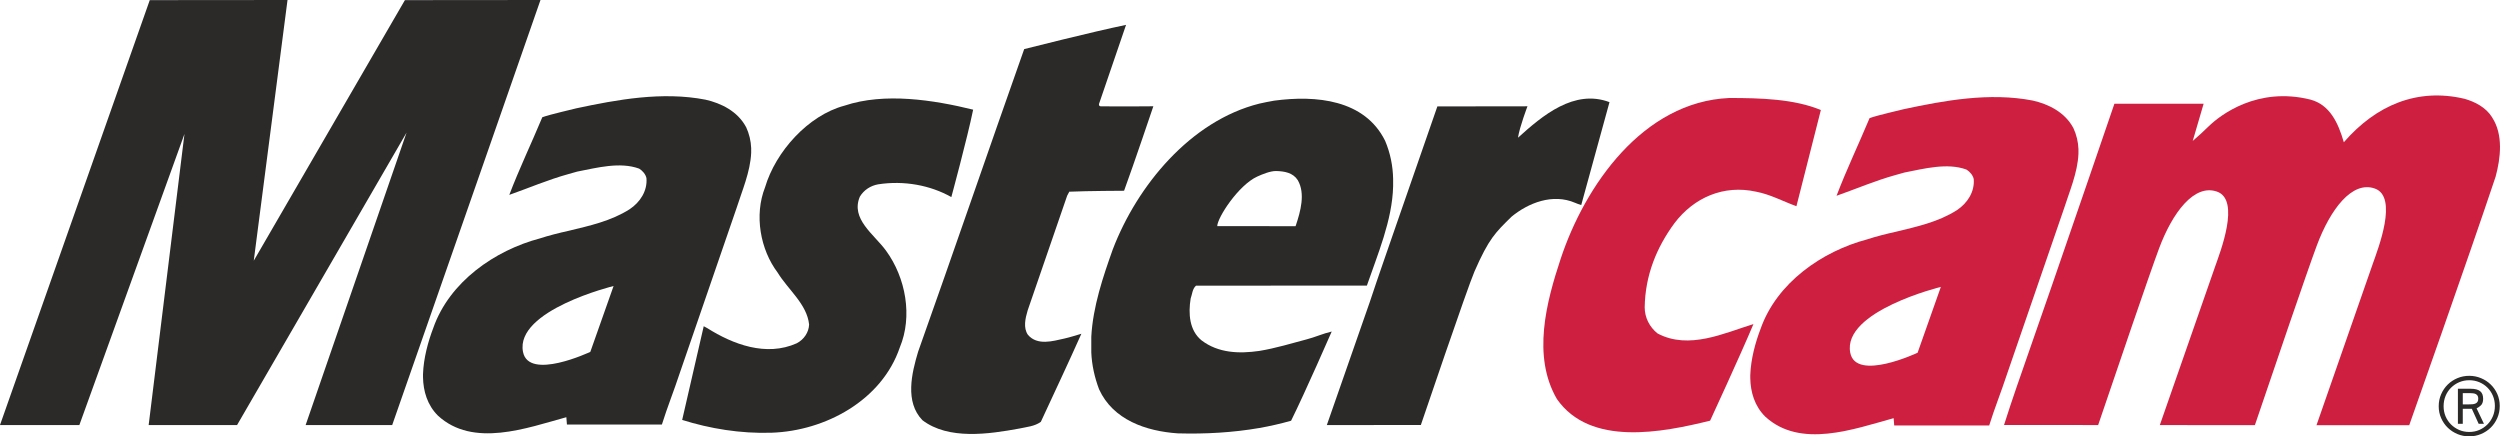
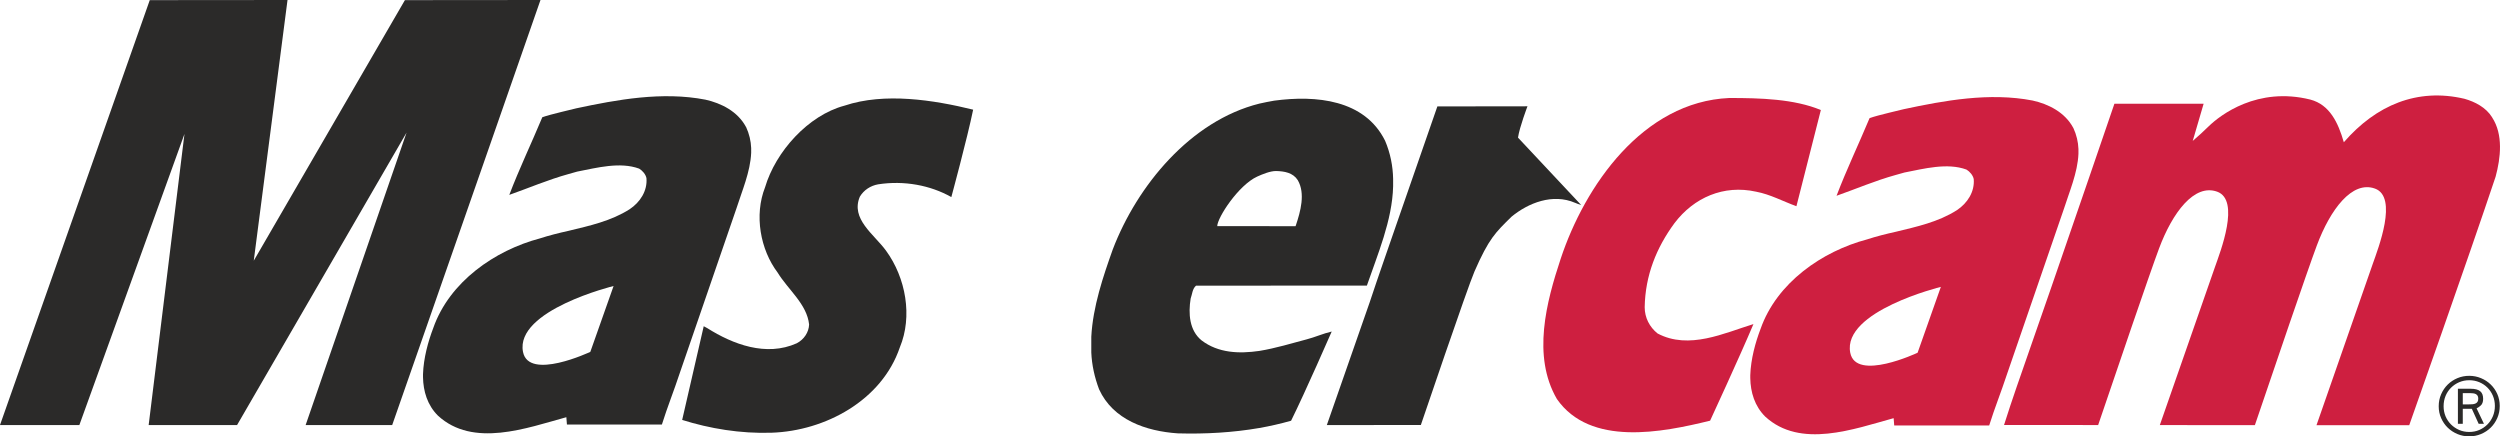
<svg xmlns="http://www.w3.org/2000/svg" xml:space="preserve" width="351.699mm" height="61.386mm" version="1.1" style="shape-rendering:geometricPrecision; text-rendering:geometricPrecision; image-rendering:optimizeQuality; fill-rule:evenodd; clip-rule:evenodd" viewBox="0 0 1452.17 253.46">
  <defs>
    <style type="text/css">
   
    .fil0 {fill:#2B2A29;fill-rule:nonzero}
    .fil1 {fill:#CE1F40;fill-rule:nonzero}
   
  </style>
  </defs>
  <g id="Layer_x0020_1">
    <g id="_1961410221056">
      <path class="fil0" d="M167.01 0l-19.61 151.43 87.8 -151.36 78.75 -0.07c0,0 -57.6,165.34 -86.14,246.91l-50.28 0c5.62,-16.22 58.62,-169.88 58.62,-169.88l-98.45 169.88 -51.35 0 20.8 -169.1 -61.06 169.1 -46.1 0 87 -246.84 80.01 -0.07z" />
      <path class="fil0" d="M565.27 63.71c-3.43,16.69 -12.67,50.76 -12.67,50.76 -12.16,-6.86 -27.41,-9.74 -42.54,-7.4 -4.36,0.78 -8.26,3.27 -10.61,7.18 -5.46,12.94 8.21,21.78 15.17,31.3 11.59,15.86 15.55,38.26 8.07,56.2 -10.46,30.88 -43.37,48.52 -74.4,49.6 -18.25,0.62 -36.13,-2.43 -52.04,-7.43l12.52 -54.43c0,0 1.63,0.92 2.1,1.14 14.82,9.35 34.15,16.73 51.93,8.77 4.21,-2.18 7.02,-6.39 7.18,-10.91 -1.25,-11.86 -12.16,-20.13 -18.25,-30.11 -10.13,-13.42 -13.72,-33.38 -7.33,-49.6 6.08,-20.59 24.95,-41.8 46.17,-47.42 23.24,-7.8 51.78,-3.28 74.71,2.34z" />
-       <path class="fil0" d="M638.42 60.19c-0.31,1.09 0.32,1.72 1.25,1.56 10.45,0.16 30.27,-0.02 30.27,-0.02 0,0 -11.23,33.32 -17,49.07 0,0 -21.07,0.08 -31.83,0.55l-1.24 2.34 -22.93 66.6c-1.39,4.68 -2.65,10.14 0.15,14.2 5.46,6.39 14.43,3.65 21.07,2.18 3.47,-0.77 6.7,-1.87 9.98,-2.8 -7.65,17.15 -15.75,34.31 -23.55,51.15 -3.59,2.65 -8.27,2.97 -12.48,3.9 -17.78,3.27 -41.18,6.71 -56.3,-4.84 -10.29,-10.61 -6.24,-27.3 -2.51,-39.77 20.75,-58.34 41.03,-117.61 61.62,-175.79 0,0 39.51,-10.03 59.17,-14.08l-15.65 45.75z" />
      <path class="fil0" d="M752.75 130.84l-0.22 0.54c0,0 -45.51,-0.06 -45.48,-0.03 0.14,-5.05 12.33,-23.81 23.25,-28.8 3.12,-1.4 7.49,-3.22 10.9,-3.21 4.89,0.13 9.83,0.94 12.63,5.3 4.53,7.8 1.56,18.26 -1.09,26.21zm51.78 -49.13c-11.85,-23.87 -40.09,-26.52 -64.42,-23.24 -2.8,0.47 -5.77,1.09 -8.58,1.71 -39.93,9.98 -70.97,47.57 -85.16,84.7 -5.61,15.75 -11.54,33.22 -12.47,50.69l0 9.2c0.31,7.17 1.87,14.35 4.52,21.36 8.11,17.78 27.3,24.33 45.7,25.59 16.07,0.46 32.13,-0.47 47.42,-3.12 6.24,-1.09 12.32,-2.5 18.41,-4.21 8.27,-16.69 23.6,-51.82 23.6,-51.82 -4.84,1.09 -9.72,3.31 -14.56,4.55 -8.26,2.18 -17.94,5.15 -27.45,6.71 -11.85,1.72 -23.87,1.25 -33.54,-6.08 -7.17,-5.77 -7.8,-15.6 -6.39,-24.33 0.94,-2.5 0.94,-5.61 3.12,-7.49l99.25 -0.04c6.08,-17.79 14.77,-37.85 15.24,-57.66l0 -4.37c-0.15,-7.33 -1.56,-14.81 -4.68,-22.15z" />
-       <path class="fil0" d="M918.48 119.12c-1.35,-0.43 -2.44,-0.83 -3.48,-1.28 -13.06,-5.68 -27.32,0.06 -36.99,8.02 -9.29,9.15 -13.1,12.54 -21.53,31.82 -4.07,9.32 -31.15,89.17 -31.15,89.17 -17.63,0 -54.62,0.07 -54.62,0.07l24.94 -71.45c5.15,-15.6 10.76,-31.36 16.22,-47.26l23.05 -66.4 52.34 -0.07c0,0 -4.59,12.02 -5.5,18.18l0.02 0.04c14.18,-12.85 32.64,-28.38 53.12,-20.63 0,0 -10.97,40 -16.43,59.81z" />
+       <path class="fil0" d="M918.48 119.12c-1.35,-0.43 -2.44,-0.83 -3.48,-1.28 -13.06,-5.68 -27.32,0.06 -36.99,8.02 -9.29,9.15 -13.1,12.54 -21.53,31.82 -4.07,9.32 -31.15,89.17 -31.15,89.17 -17.63,0 -54.62,0.07 -54.62,0.07l24.94 -71.45c5.15,-15.6 10.76,-31.36 16.22,-47.26l23.05 -66.4 52.34 -0.07c0,0 -4.59,12.02 -5.5,18.18l0.02 0.04z" />
      <path class="fil1" d="M1057.68 63.9c0,0 -9.51,37.47 -14.19,55.88 -7.8,-2.81 -15.14,-6.87 -23.4,-8.43 -18.88,-4.2 -36.19,3.43 -47.42,18.25 -10.45,14.19 -17,30.27 -17.32,48.83 0,6.08 2.81,11.54 7.49,15.28 18.25,9.68 38.84,-0.31 55.68,-5.46 -7.8,18.56 -25.17,56.11 -25.17,56.11 -27.92,6.86 -69.66,15.17 -89,-12.59 -14.5,-24.95 -6.08,-56.46 2.19,-81.42 14.04,-42.42 47.73,-91.24 97.95,-93.43 18.1,0 37.72,0.55 53.19,6.99z" />
      <path class="fil1" d="M1447.59 68.14c-3.59,-5.77 -9.97,-9.04 -16.07,-10.76 -27.32,-6.44 -51.31,3.63 -70.07,25.25 -3.28,-11.38 -8.19,-21.81 -19.45,-24.79 -30.7,-7.64 -52.31,8.98 -59,15.48 -3,2.92 -6.04,5.76 -9.32,8.55 0.01,-0.08 6.34,-21.63 6.34,-21.63l-51.83 0.02 -14.09 41.11 -22.46 65.2 -20.28 58.33c-2.34,6.87 -5.1,14.95 -7.28,21.97l54.67 0.02c10.66,-31.4 29.82,-87.71 35.37,-102.56 7.81,-20.9 20.49,-37.78 33.76,-32.99 13.6,4.91 1.8,34.94 -1.26,43.7l-32.05 91.88 55.22 0.02c10.51,-30.98 30.34,-89.26 36,-104.41 7.81,-20.9 20.49,-37.79 33.74,-32.99 13.6,4.91 1.81,34.93 -1.26,43.7l-32.69 93.73 53.86 0.02c0,0 34.26,-96.77 50.17,-144.34 2.96,-10.92 4.52,-24.49 -2.03,-34.47z" />
      <path class="fil0" d="M1430.56 234.89l3.51 0c0.69,0 1.37,-0.03 2.03,-0.07 0.65,-0.04 1.24,-0.18 1.76,-0.4 0.52,-0.22 0.93,-0.55 1.23,-0.99 0.3,-0.45 0.45,-1.07 0.45,-1.9 0,-0.69 -0.13,-1.25 -0.4,-1.68 -0.27,-0.42 -0.62,-0.75 -1.07,-0.97 -0.45,-0.22 -0.94,-0.36 -1.49,-0.42 -0.56,-0.07 -1.1,-0.1 -1.63,-0.1l-4.4 0 0 6.52zm-2.83 -9.07l7.47 0c2.45,0 4.27,0.47 5.43,1.4 1.17,0.93 1.75,2.42 1.75,4.46 0,1.83 -0.52,3.17 -1.56,4.01 -1.04,0.85 -0.81,0.7 -2.24,1.51l4.27 8.98 -3.07 0 -3.98 -8.74 -5.25 0 0 8.74 -2.83 0 0 -20.37zm-8.32 10.16c0,2.11 0.39,4.07 1.15,5.88 0.77,1.81 1.84,3.39 3.2,4.73 1.35,1.34 2.93,2.39 4.72,3.17 1.8,0.77 3.74,1.15 5.82,1.15 2.08,0 4.03,-0.38 5.82,-1.15 1.8,-0.77 3.37,-1.84 4.73,-3.2 1.35,-1.35 2.42,-2.95 3.19,-4.79 0.77,-1.84 1.16,-3.83 1.16,-5.98 0,-2.11 -0.39,-4.08 -1.16,-5.91 -0.77,-1.83 -1.84,-3.41 -3.19,-4.75 -1.35,-1.34 -2.92,-2.38 -4.73,-3.14 -1.79,-0.75 -3.74,-1.13 -5.82,-1.13 -2.08,0 -4.01,0.39 -5.82,1.15 -1.79,0.77 -3.36,1.82 -4.72,3.17 -1.36,1.34 -2.43,2.93 -3.2,4.77 -0.76,1.84 -1.15,3.85 -1.15,6.02zm-2.84 0c0,-2.52 0.47,-4.86 1.43,-7.02 0.94,-2.15 2.21,-4.02 3.82,-5.6 1.61,-1.58 3.48,-2.81 5.62,-3.71 2.15,-0.9 4.42,-1.35 6.85,-1.35 2.4,0 4.68,0.45 6.83,1.35 2.17,0.9 4.04,2.12 5.65,3.69 1.61,1.56 2.89,3.4 3.83,5.53 0.94,2.12 1.42,4.43 1.42,6.92 0,2.52 -0.47,4.86 -1.42,7.02 -0.94,2.16 -2.22,4.02 -3.83,5.6 -1.61,1.57 -3.48,2.81 -5.65,3.71 -2.15,0.9 -4.43,1.35 -6.83,1.35 -2.43,0 -4.7,-0.45 -6.85,-1.35 -2.14,-0.9 -4.01,-2.13 -5.62,-3.69 -1.61,-1.56 -2.88,-3.41 -3.82,-5.53 -0.96,-2.13 -1.43,-4.43 -1.43,-6.92z" />
      <path class="fil0" d="M342.9 204.38c0,0 -35.84,16.93 -39.11,0 -4.67,-24.2 52.62,-38.25 52.62,-38.25l-13.51 38.25zm90.43 -130.62c-4.87,-9.12 -14.45,-13.83 -23.57,-15.87 -25.15,-4.87 -51.39,0 -74.96,5.02 -1.57,0.47 -15.08,3.46 -19.79,5.19 -6.29,15.08 -13.36,29.85 -19.18,45.1 11.16,-3.93 22.48,-8.8 34.41,-12.1 1.57,-0.47 3.3,-0.95 5.03,-1.42 11.32,-2.2 24.83,-5.82 35.99,-1.73 2.04,1.26 3.77,3.3 4.24,5.5 0.63,7.39 -3.62,13.98 -9.74,18.07 -10.85,6.91 -23.26,9.59 -35.52,12.57 -5.66,1.25 -11.31,2.67 -16.65,4.4 -26.09,6.91 -52.49,25.14 -61.91,52.01 -2.99,7.86 -5.66,17.44 -5.97,26.87l0 1.72c0.15,8.17 2.51,16.19 8.65,22.32 20.42,18.86 51.67,7.22 74.61,0.93 0.07,0.34 0.34,4.26 0.34,4.26l55.16 0c3.14,-10.06 7.07,-19.8 10.37,-29.86l33 -95.87c3.14,-9.9 8.01,-21.06 8.49,-32.06l0 -2.83c-0.16,-4.08 -1.1,-8.17 -2.98,-12.26z" />
      <path class="fil1" d="M1113.87 204.89c0,0 -35.85,16.93 -39.12,0 -4.67,-24.2 52.63,-38.25 52.63,-38.25l-13.51 38.25zm90.42 -130.62c-4.87,-9.11 -14.45,-13.83 -23.57,-15.87 -25.15,-4.87 -51.39,0 -74.96,5.03 -1.57,0.47 -15.08,3.45 -19.79,5.19 -6.3,15.09 -13.37,29.86 -19.18,45.1 11.16,-3.93 22.47,-8.8 34.41,-12.1 1.57,-0.47 3.3,-0.94 5.03,-1.41 11.32,-2.2 24.83,-5.81 35.99,-1.73 2.04,1.25 3.77,3.3 4.25,5.5 0.63,7.39 -3.62,13.99 -9.74,18.08 -10.85,6.91 -23.26,9.58 -35.52,12.57 -5.66,1.25 -11.31,2.67 -16.65,4.41 -26.09,6.91 -52.49,25.14 -61.91,52.01 -2.99,7.85 -5.66,17.45 -5.97,26.87l0 1.73c0.15,8.17 2.51,16.19 8.65,22.31 20.42,18.86 51.67,7.22 74.62,0.94 0.07,0.34 0.34,4.25 0.34,4.25l55.16 0c3.14,-10.05 7.07,-19.8 10.37,-29.86l33 -95.87c3.14,-9.9 8.01,-21.06 8.48,-32.06l0 -2.83c-0.16,-4.08 -1.1,-8.18 -2.98,-12.26z" />
    </g>
  </g>
</svg>